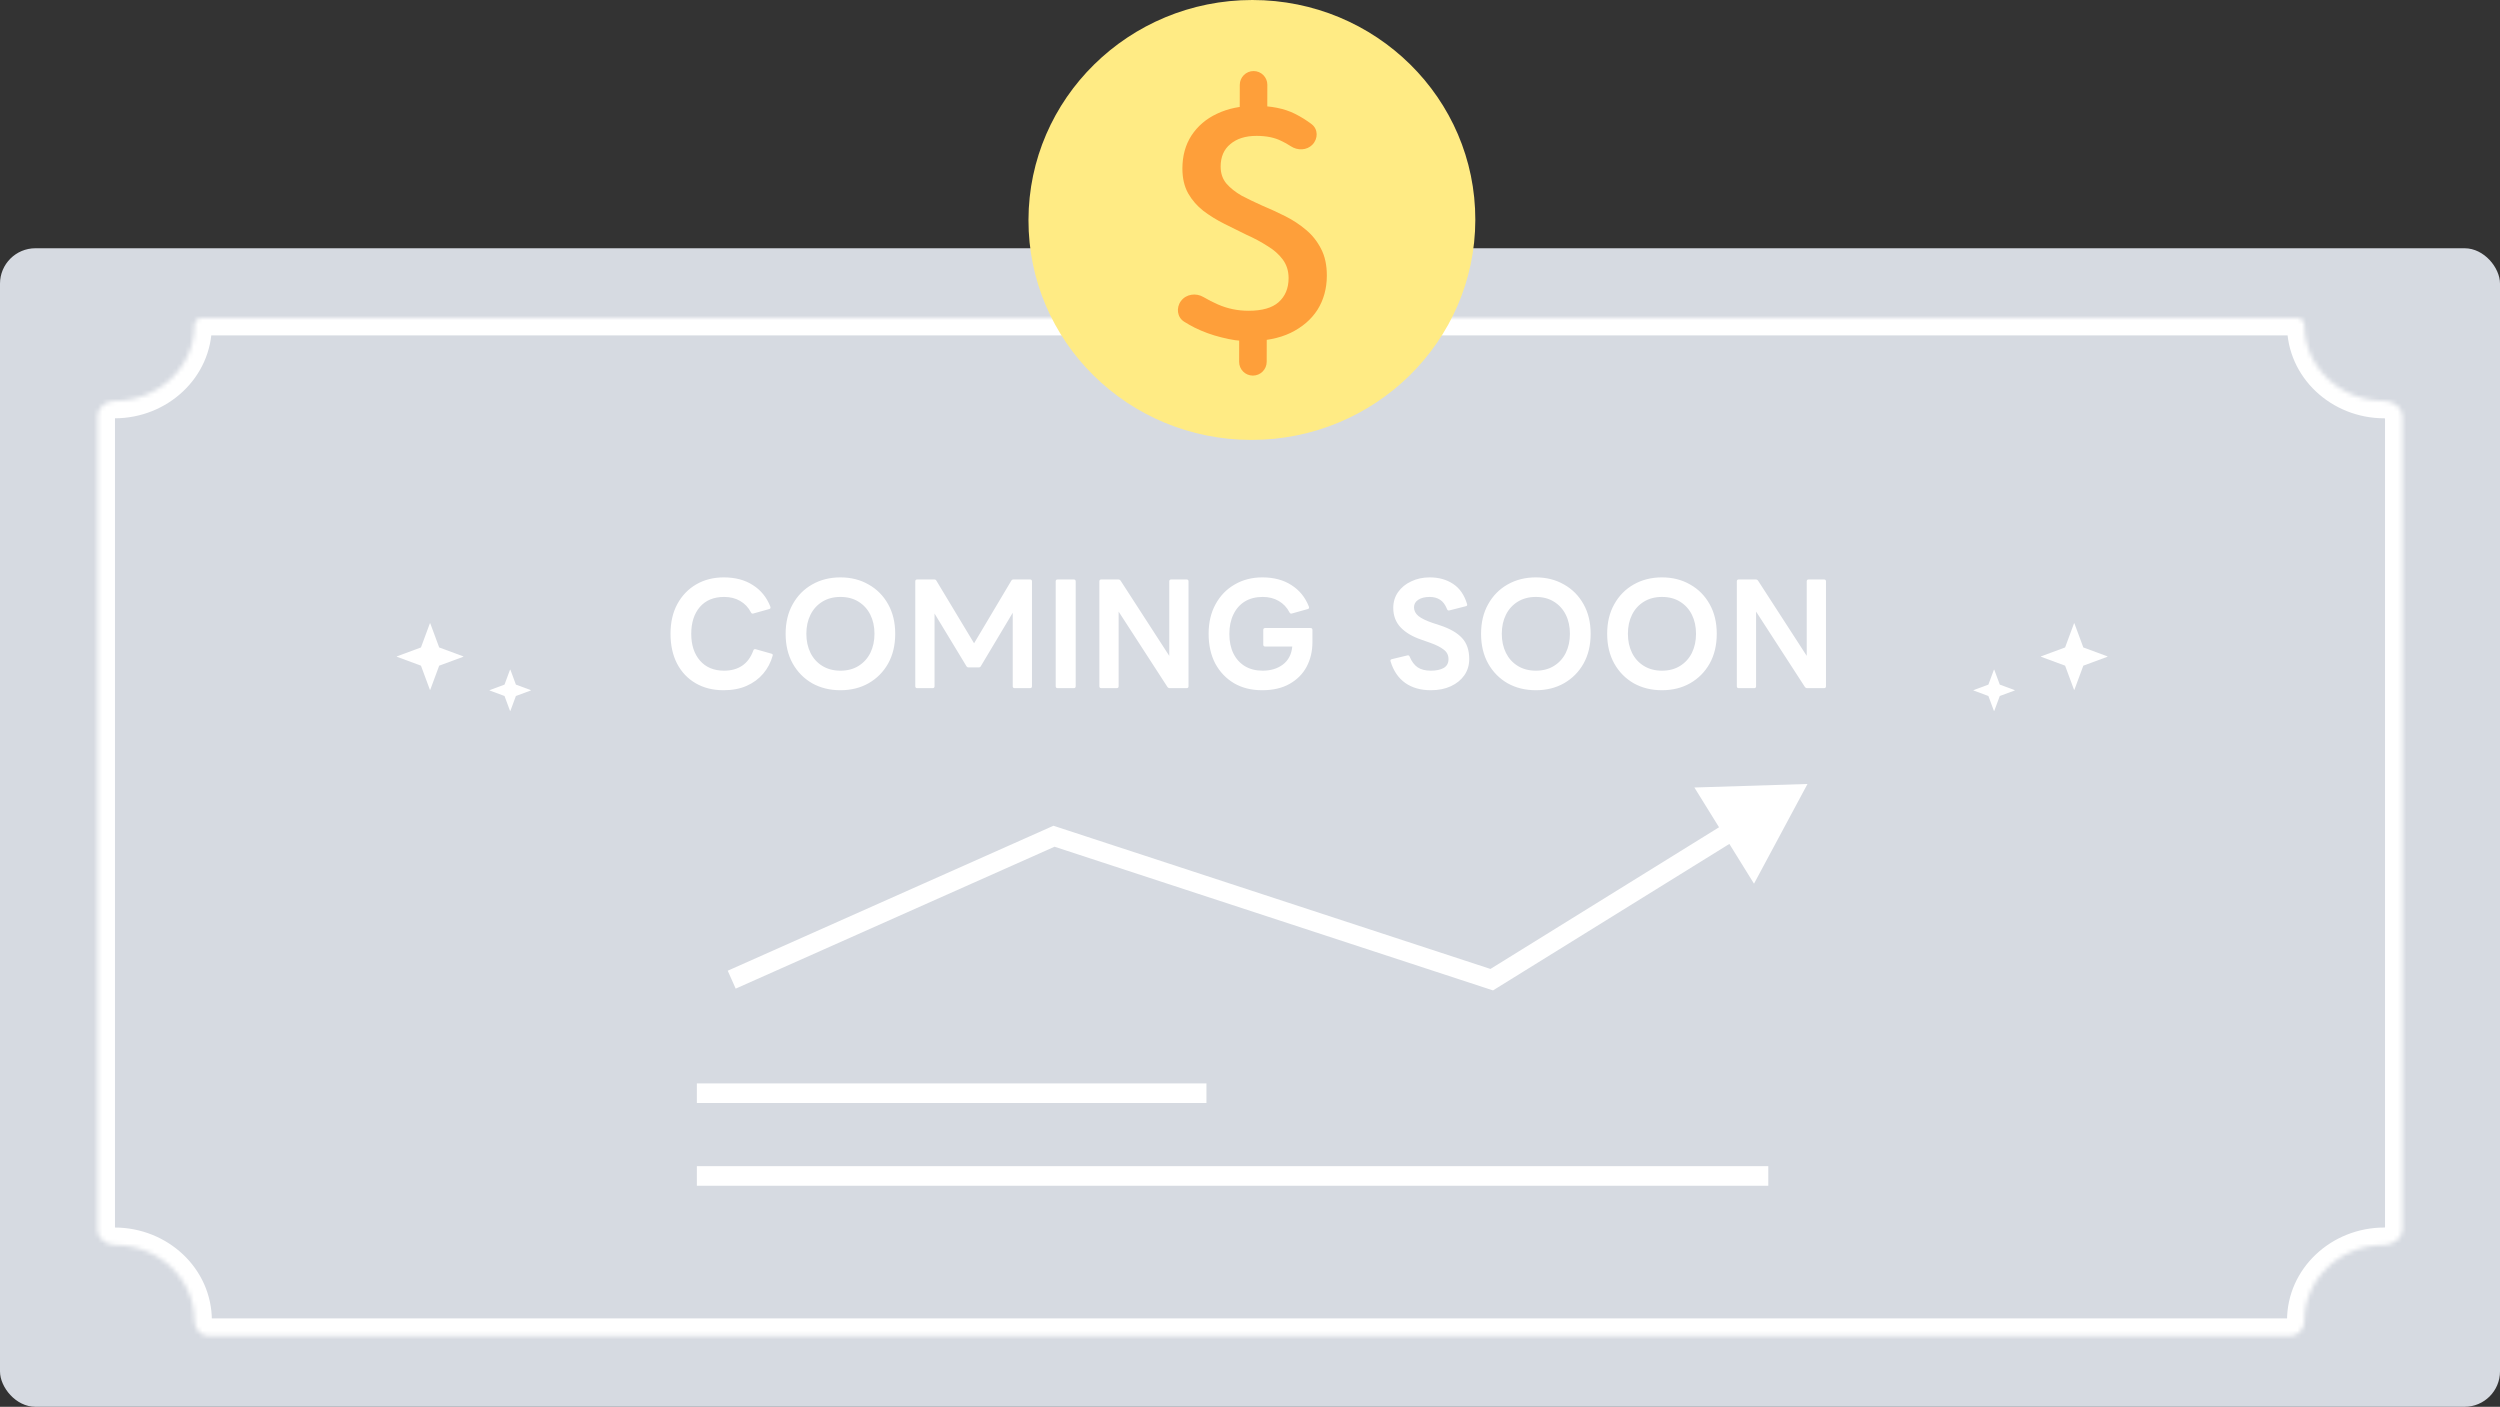
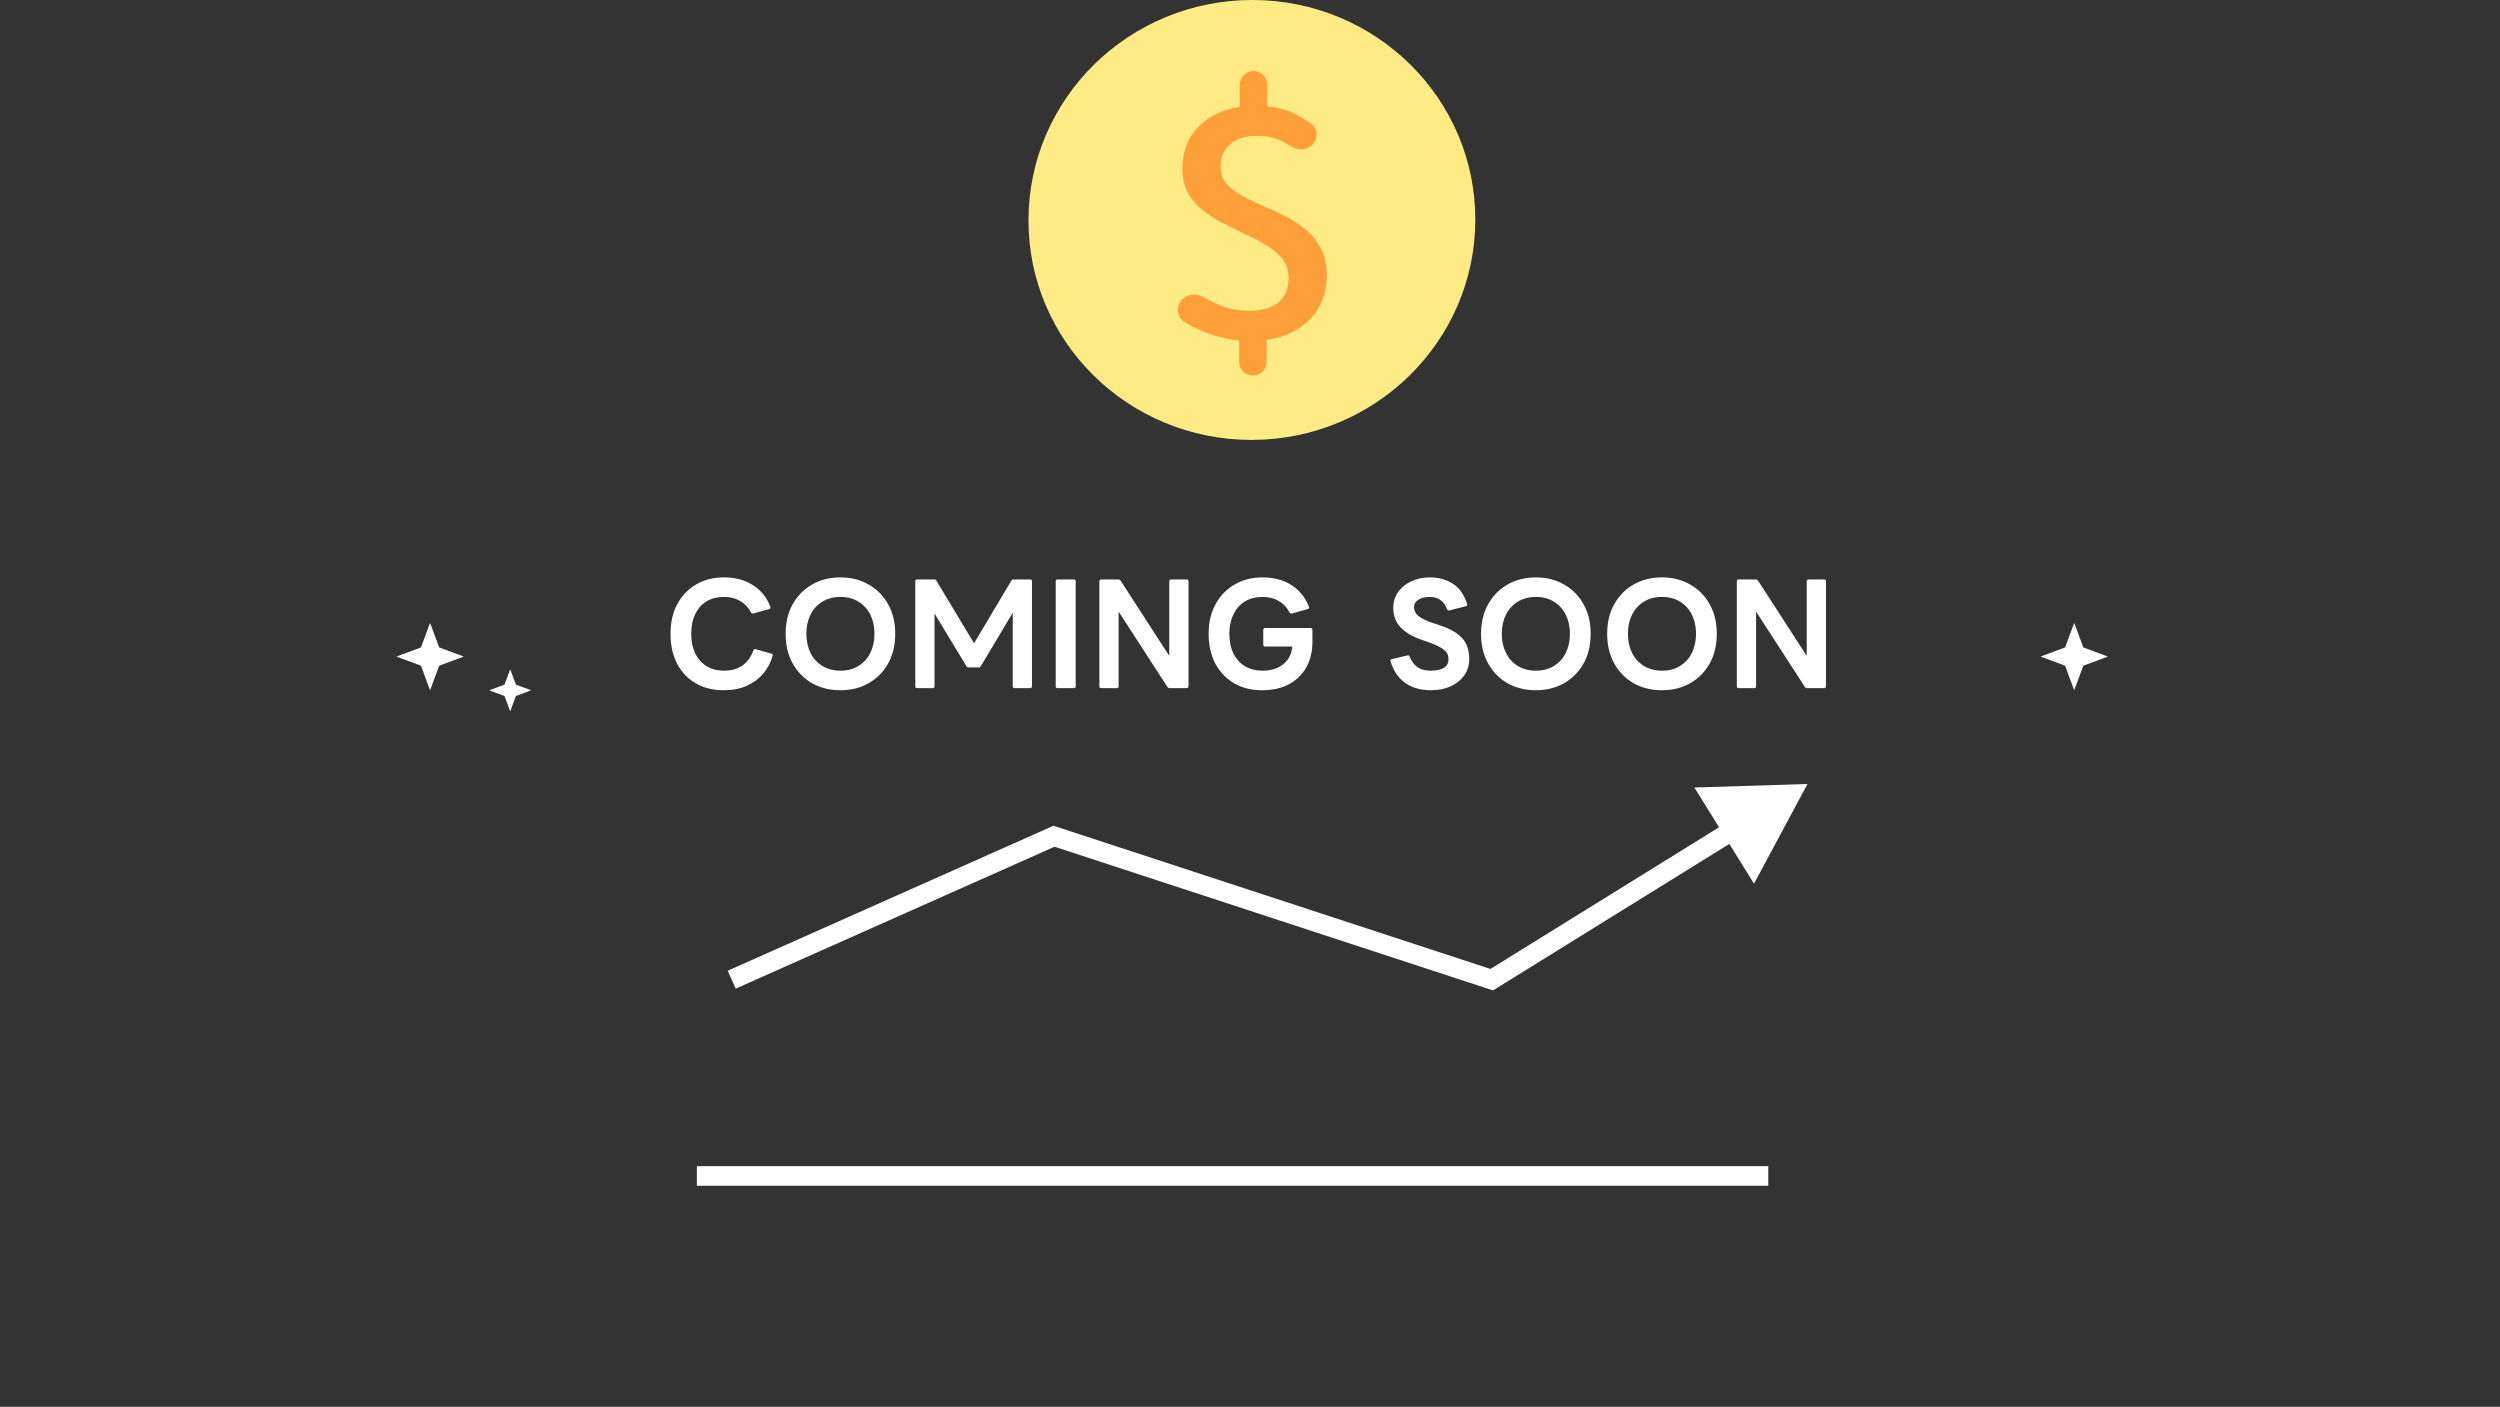
<svg xmlns="http://www.w3.org/2000/svg" width="574" height="323" viewBox="0 0 574 323" fill="none">
  <rect x="0" y="0" width="574" height="323" fill="#333333" stroke="none" />
-   <rect y="57" width="574" height="266" rx="8.133" fill="#D6DAE1" />
  <path d="M166.122 158.476C163.697 158.476 161.566 157.943 159.73 156.878C157.894 155.813 156.466 154.305 155.446 152.356C154.449 150.407 153.95 148.129 153.95 145.522C153.95 142.893 154.471 140.615 155.514 138.688C156.579 136.739 158.03 135.231 159.866 134.166C161.702 133.101 163.81 132.568 166.19 132.568C168.819 132.568 171.041 133.157 172.854 134.336C174.69 135.492 176.027 137.135 176.866 139.266C176.979 139.583 176.889 139.776 176.594 139.844L172.956 140.864C172.707 140.932 172.525 140.841 172.412 140.592C171.823 139.459 170.995 138.586 169.93 137.974C168.887 137.362 167.663 137.056 166.258 137.056C163.878 137.056 162.019 137.827 160.682 139.368C159.367 140.909 158.71 142.961 158.71 145.522C158.71 148.083 159.379 150.135 160.716 151.676C162.053 153.217 163.901 153.988 166.258 153.988C167.867 153.988 169.239 153.614 170.372 152.866C171.528 152.095 172.389 150.928 172.956 149.364C173.047 149.092 173.228 148.99 173.5 149.058L177.104 150.078C177.376 150.146 177.478 150.293 177.41 150.52C176.979 152.084 176.254 153.467 175.234 154.668C174.237 155.847 172.979 156.776 171.46 157.456C169.941 158.136 168.162 158.476 166.122 158.476ZM192.96 158.476C190.534 158.476 188.37 157.943 186.466 156.878C184.584 155.79 183.1 154.283 182.012 152.356C180.924 150.407 180.38 148.129 180.38 145.522C180.38 142.915 180.924 140.649 182.012 138.722C183.1 136.773 184.584 135.265 186.466 134.2C188.37 133.112 190.534 132.568 192.96 132.568C195.385 132.568 197.538 133.112 199.42 134.2C201.324 135.265 202.82 136.773 203.908 138.722C204.996 140.649 205.54 142.915 205.54 145.522C205.54 148.129 204.996 150.407 203.908 152.356C202.82 154.283 201.324 155.79 199.42 156.878C197.538 157.943 195.385 158.476 192.96 158.476ZM192.96 153.988C194.569 153.988 195.952 153.625 197.108 152.9C198.286 152.175 199.193 151.177 199.828 149.908C200.462 148.616 200.78 147.154 200.78 145.522C200.78 143.867 200.462 142.405 199.828 141.136C199.193 139.867 198.286 138.869 197.108 138.144C195.952 137.419 194.569 137.056 192.96 137.056C191.373 137.056 189.99 137.419 188.812 138.144C187.633 138.869 186.726 139.867 186.092 141.136C185.457 142.405 185.14 143.867 185.14 145.522C185.14 147.154 185.457 148.616 186.092 149.908C186.726 151.177 187.633 152.175 188.812 152.9C189.99 153.625 191.373 153.988 192.96 153.988ZM210.591 158C210.296 158 210.149 157.853 210.149 157.558V133.486C210.149 133.191 210.296 133.044 210.591 133.044H214.501C214.75 133.044 214.92 133.146 215.011 133.35L223.647 147.698L232.181 133.35C232.294 133.146 232.464 133.044 232.691 133.044H236.499C236.793 133.044 236.941 133.191 236.941 133.486V157.558C236.941 157.853 236.793 158 236.499 158H232.963C232.668 158 232.521 157.853 232.521 157.558V140.694L225.211 152.934C225.12 153.138 224.95 153.24 224.701 153.24H222.389C222.162 153.24 221.992 153.138 221.879 152.934L214.569 140.864V157.558C214.569 157.853 214.421 158 214.127 158H210.591ZM242.831 158C242.536 158 242.389 157.853 242.389 157.558V133.486C242.389 133.191 242.536 133.044 242.831 133.044H246.537C246.832 133.044 246.979 133.191 246.979 133.486V157.558C246.979 157.853 246.832 158 246.537 158H242.831ZM252.858 158C252.564 158 252.416 157.853 252.416 157.558V133.486C252.416 133.191 252.564 133.044 252.858 133.044H256.768C256.995 133.044 257.176 133.146 257.312 133.35L268.464 150.588V133.486C268.464 133.191 268.612 133.044 268.906 133.044H272.442C272.737 133.044 272.884 133.191 272.884 133.486V157.558C272.884 157.853 272.737 158 272.442 158H268.566C268.34 158 268.158 157.898 268.022 157.694L256.836 140.422V157.558C256.836 157.853 256.689 158 256.394 158H252.858ZM289.773 158.476C287.325 158.476 285.183 157.943 283.347 156.878C281.511 155.79 280.071 154.283 279.029 152.356C278.009 150.407 277.499 148.129 277.499 145.522C277.499 142.915 278.031 140.649 279.097 138.722C280.162 136.773 281.624 135.265 283.483 134.2C285.341 133.112 287.461 132.568 289.841 132.568C292.47 132.568 294.691 133.157 296.505 134.336C298.341 135.492 299.678 137.135 300.517 139.266C300.63 139.583 300.539 139.776 300.245 139.844L296.607 140.864C296.357 140.932 296.176 140.841 296.063 140.592C295.473 139.459 294.646 138.586 293.581 137.974C292.538 137.362 291.314 137.056 289.909 137.056C288.322 137.056 286.951 137.407 285.795 138.11C284.661 138.813 283.789 139.81 283.177 141.102C282.565 142.371 282.259 143.856 282.259 145.556C282.259 147.256 282.565 148.741 283.177 150.01C283.789 151.257 284.661 152.231 285.795 152.934C286.951 153.637 288.322 153.988 289.909 153.988C291.745 153.988 293.286 153.523 294.533 152.594C295.802 151.642 296.527 150.259 296.709 148.446H290.487C290.192 148.446 290.045 148.299 290.045 148.004V144.638C290.045 144.343 290.192 144.196 290.487 144.196H300.891C301.185 144.196 301.333 144.343 301.333 144.638V147.46C301.333 149.523 300.891 151.393 300.007 153.07C299.123 154.725 297.819 156.039 296.097 157.014C294.397 157.989 292.289 158.476 289.773 158.476ZM328.53 158.476C326.196 158.476 324.235 157.921 322.648 156.81C321.062 155.677 319.94 154.033 319.282 151.88C319.169 151.585 319.271 151.404 319.588 151.336L323.124 150.486C323.396 150.418 323.578 150.52 323.668 150.792C324.122 151.88 324.722 152.685 325.47 153.206C326.241 153.727 327.261 153.988 328.53 153.988C329.732 153.988 330.706 153.784 331.454 153.376C332.202 152.945 332.576 152.265 332.576 151.336C332.576 150.429 332.214 149.704 331.488 149.16C330.763 148.593 329.766 148.083 328.496 147.63L326.286 146.848C324.292 146.168 322.728 145.239 321.594 144.06C320.461 142.859 319.894 141.363 319.894 139.572C319.894 138.212 320.257 137.011 320.982 135.968C321.73 134.903 322.739 134.075 324.008 133.486C325.278 132.874 326.694 132.568 328.258 132.568C330.344 132.568 332.134 133.067 333.63 134.064C335.126 135.039 336.192 136.569 336.826 138.654C336.94 138.949 336.838 139.13 336.52 139.198L332.78 140.15C332.508 140.218 332.327 140.116 332.236 139.844C331.828 138.824 331.296 138.11 330.638 137.702C329.981 137.271 329.188 137.056 328.258 137.056C327.17 137.056 326.298 137.271 325.64 137.702C324.983 138.133 324.654 138.711 324.654 139.436C324.654 140.207 324.994 140.875 325.674 141.442C326.354 141.986 327.42 142.507 328.87 143.006L330.638 143.584C332.905 144.332 334.582 145.295 335.67 146.474C336.781 147.653 337.336 149.273 337.336 151.336C337.336 152.719 336.962 153.954 336.214 155.042C335.466 156.107 334.435 156.946 333.12 157.558C331.806 158.17 330.276 158.476 328.53 158.476ZM352.633 158.476C350.208 158.476 348.043 157.943 346.139 156.878C344.258 155.79 342.773 154.283 341.685 152.356C340.597 150.407 340.053 148.129 340.053 145.522C340.053 142.915 340.597 140.649 341.685 138.722C342.773 136.773 344.258 135.265 346.139 134.2C348.043 133.112 350.208 132.568 352.633 132.568C355.059 132.568 357.212 133.112 359.093 134.2C360.997 135.265 362.493 136.773 363.581 138.722C364.669 140.649 365.213 142.915 365.213 145.522C365.213 148.129 364.669 150.407 363.581 152.356C362.493 154.283 360.997 155.79 359.093 156.878C357.212 157.943 355.059 158.476 352.633 158.476ZM352.633 153.988C354.243 153.988 355.625 153.625 356.781 152.9C357.96 152.175 358.867 151.177 359.501 149.908C360.136 148.616 360.453 147.154 360.453 145.522C360.453 143.867 360.136 142.405 359.501 141.136C358.867 139.867 357.96 138.869 356.781 138.144C355.625 137.419 354.243 137.056 352.633 137.056C351.047 137.056 349.664 137.419 348.485 138.144C347.307 138.869 346.4 139.867 345.765 141.136C345.131 142.405 344.813 143.867 344.813 145.522C344.813 147.154 345.131 148.616 345.765 149.908C346.4 151.177 347.307 152.175 348.485 152.9C349.664 153.625 351.047 153.988 352.633 153.988ZM381.587 158.476C379.161 158.476 376.997 157.943 375.093 156.878C373.211 155.79 371.727 154.283 370.639 152.356C369.551 150.407 369.007 148.129 369.007 145.522C369.007 142.915 369.551 140.649 370.639 138.722C371.727 136.773 373.211 135.265 375.093 134.2C376.997 133.112 379.161 132.568 381.587 132.568C384.012 132.568 386.165 133.112 388.047 134.2C389.951 135.265 391.447 136.773 392.535 138.722C393.623 140.649 394.167 142.915 394.167 145.522C394.167 148.129 393.623 150.407 392.535 152.356C391.447 154.283 389.951 155.79 388.047 156.878C386.165 157.943 384.012 158.476 381.587 158.476ZM381.587 153.988C383.196 153.988 384.579 153.625 385.735 152.9C386.913 152.175 387.82 151.177 388.455 149.908C389.089 148.616 389.407 147.154 389.407 145.522C389.407 143.867 389.089 142.405 388.455 141.136C387.82 139.867 386.913 138.869 385.735 138.144C384.579 137.419 383.196 137.056 381.587 137.056C380 137.056 378.617 137.419 377.439 138.144C376.26 138.869 375.353 139.867 374.719 141.136C374.084 142.405 373.767 143.867 373.767 145.522C373.767 147.154 374.084 148.616 374.719 149.908C375.353 151.177 376.26 152.175 377.439 152.9C378.617 153.625 380 153.988 381.587 153.988ZM399.218 158C398.923 158 398.776 157.853 398.776 157.558V133.486C398.776 133.191 398.923 133.044 399.218 133.044H403.128C403.354 133.044 403.536 133.146 403.672 133.35L414.824 150.588V133.486C414.824 133.191 414.971 133.044 415.266 133.044H418.802C419.096 133.044 419.244 133.191 419.244 133.486V157.558C419.244 157.853 419.096 158 418.802 158H414.926C414.699 158 414.518 157.898 414.382 157.694L403.196 140.422V157.558C403.196 157.853 403.048 158 402.754 158H399.218Z" fill="white" />
  <path d="M476.287 143.129C476.271 143.085 476.208 143.085 476.192 143.129L474.155 148.632C474.15 148.646 474.139 148.657 474.125 148.662L468.622 150.698C468.578 150.715 468.578 150.777 468.622 150.794L474.125 152.83C474.139 152.835 474.15 152.846 474.155 152.86L476.192 158.363C476.208 158.407 476.271 158.407 476.287 158.363L478.323 152.86C478.328 152.846 478.339 152.835 478.353 152.83L483.857 150.794C483.901 150.777 483.901 150.715 483.857 150.698L478.353 148.662C478.339 148.657 478.328 148.646 478.323 148.632L476.287 143.129Z" fill="white" />
-   <path d="M457.891 153.781C457.875 153.737 457.812 153.737 457.796 153.781L456.544 157.164C456.539 157.178 456.528 157.189 456.514 157.194L453.131 158.446C453.087 158.462 453.087 158.525 453.131 158.541L456.514 159.793C456.528 159.798 456.539 159.809 456.544 159.823L457.796 163.206C457.812 163.25 457.875 163.25 457.891 163.206L459.143 159.823C459.148 159.809 459.159 159.798 459.173 159.793L462.556 158.541C462.6 158.525 462.6 158.462 462.556 158.446L459.173 157.194C459.159 157.189 459.148 157.178 459.143 157.164L457.891 153.781Z" fill="white" />
  <path d="M98.697 143.129C98.714 143.085 98.776 143.085 98.793 143.129L100.829 148.632C100.834 148.646 100.845 148.657 100.859 148.662L106.362 150.698C106.407 150.715 106.407 150.777 106.362 150.794L100.859 152.83C100.845 152.835 100.834 152.846 100.829 152.86L98.793 158.363C98.776 158.407 98.714 158.407 98.697 158.363L96.661 152.86C96.656 152.846 96.645 152.835 96.631 152.83L91.128 150.794C91.084 150.777 91.084 150.715 91.128 150.698L96.631 148.662C96.645 148.657 96.656 148.646 96.661 148.632L98.697 143.129Z" fill="white" />
  <path d="M117.095 153.781C117.112 153.737 117.174 153.737 117.191 153.781L118.442 157.164C118.448 157.178 118.459 157.189 118.473 157.194L121.855 158.446C121.9 158.462 121.9 158.525 121.855 158.541L118.473 159.793C118.459 159.798 118.448 159.809 118.442 159.823L117.191 163.206C117.174 163.25 117.112 163.25 117.095 163.206L115.844 159.823C115.838 159.809 115.827 159.798 115.814 159.793L112.431 158.541C112.386 158.525 112.386 158.462 112.431 158.446L115.814 157.194C115.827 157.189 115.838 157.178 115.844 157.164L117.095 153.781Z" fill="white" />
  <mask id="path-7-inside-1_4292_34815" fill="white">
-     <path fill-rule="evenodd" clip-rule="evenodd" d="M26.322 92.043C36.441 92.043 44.644 84.27 44.644 74.68C44.644 73.779 45.341 73 46.242 73H527.501C528.402 73 529.1 73.779 529.1 74.68C529.1 84.27 537.303 92.043 547.422 92.043C549.584 92.043 551.6 93.639 551.6 95.802V282.084C551.6 284.246 549.584 285.842 547.422 285.842C537.303 285.842 529.1 293.616 529.1 303.205C529.1 305.017 527.761 306.702 525.949 306.702H47.795C45.983 306.702 44.644 305.017 44.644 303.205C44.644 293.616 36.441 285.842 26.322 285.842C24.284 285.842 22.4 284.33 22.4 282.292V95.593C22.4 93.556 24.284 92.043 26.322 92.043Z" />
-   </mask>
-   <path d="M40.644 74.68C40.644 81.861 34.437 88.043 26.322 88.043V96.043C38.445 96.043 48.644 86.678 48.644 74.68H40.644ZM527.501 69H46.242V77H527.501V69ZM547.422 88.043C539.307 88.043 533.1 81.861 533.1 74.68H525.1C525.1 86.678 535.299 96.043 547.422 96.043V88.043ZM555.6 282.084V95.802H547.6V282.084H555.6ZM533.1 303.205C533.1 296.025 539.307 289.842 547.422 289.842V281.842C535.299 281.842 525.1 291.207 525.1 303.205H533.1ZM47.795 310.702H525.949V302.702H47.795V310.702ZM26.322 289.842C34.437 289.842 40.644 296.025 40.644 303.205H48.644C48.644 291.207 38.445 281.842 26.322 281.842V289.842ZM18.4 95.593V282.292H26.4V95.593H18.4ZM26.4 95.593C26.4 95.713 26.37 95.833 26.323 95.929C26.28 96.019 26.236 96.06 26.226 96.069C26.216 96.077 26.225 96.068 26.253 96.057C26.28 96.047 26.305 96.043 26.322 96.043V88.043C22.607 88.043 18.4 90.849 18.4 95.593H26.4ZM47.795 302.702C47.974 302.702 48.151 302.746 48.297 302.818C48.436 302.885 48.519 302.963 48.562 303.013C48.633 303.094 48.644 303.15 48.644 303.205H40.644C40.644 306.67 43.256 310.702 47.795 310.702V302.702ZM525.1 303.205C525.1 303.15 525.111 303.094 525.181 303.013C525.224 302.963 525.308 302.885 525.447 302.818C525.593 302.746 525.769 302.702 525.949 302.702V310.702C530.488 310.702 533.1 306.67 533.1 303.205H525.1ZM547.422 96.043C547.472 96.043 547.532 96.053 547.592 96.076C547.654 96.099 547.692 96.126 547.706 96.138C547.72 96.15 547.694 96.132 547.661 96.066C547.625 95.992 547.6 95.896 547.6 95.802H555.6C555.6 90.902 551.225 88.043 547.422 88.043V96.043ZM26.322 281.842C26.305 281.842 26.28 281.838 26.253 281.828C26.225 281.818 26.216 281.808 26.226 281.816C26.236 281.825 26.28 281.867 26.323 281.956C26.37 282.053 26.4 282.173 26.4 282.292H18.4C18.4 287.036 22.607 289.842 26.322 289.842V281.842ZM527.501 77C525.938 77 525.1 75.725 525.1 74.68H533.1C533.1 71.834 530.866 69 527.501 69V77ZM547.6 282.084C547.6 281.989 547.625 281.893 547.661 281.82C547.694 281.754 547.72 281.735 547.706 281.747C547.692 281.76 547.654 281.787 547.592 281.81C547.532 281.832 547.472 281.842 547.422 281.842V289.842C551.225 289.842 555.6 286.983 555.6 282.084H547.6ZM48.644 74.68C48.644 75.725 47.805 77 46.242 77V69C42.877 69 40.644 71.834 40.644 74.68H48.644Z" fill="white" mask="url(#path-7-inside-1_4292_34815)" />
+     </mask>
  <path d="M242 192L242.701 189.862L241.877 189.592L241.085 189.944L242 192ZM342.5 224.934L341.799 227.072L342.795 227.398L343.685 226.846L342.5 224.934ZM415 180L389.032 180.811L402.719 202.895L415 180ZM168.915 226.99L242.915 194.056L241.085 189.944L167.085 222.878L168.915 226.99ZM241.299 194.138L341.799 227.072L343.201 222.796L242.701 189.862L241.299 194.138ZM343.685 226.846L398.973 192.58L396.602 188.755L341.315 223.022L343.685 226.846Z" fill="white" />
-   <path d="M160 251H277" stroke="white" stroke-width="4.5" />
  <path d="M160 270H406" stroke="white" stroke-width="4.5" />
  <ellipse cx="51.298" cy="50.502" rx="51.298" ry="50.502" transform="matrix(1 -8.09354e-10 -0.002 1 236.238 0)" fill="#FFEB84" />
  <path d="M286.651 78.323C284.648 78.323 282.565 78.033 280.405 77.452C278.244 76.92 276.189 76.169 274.241 75.201C273.418 74.781 272.631 74.334 271.878 73.859C270.257 72.838 270.005 70.652 271.15 69.11C272.342 67.504 274.602 67.193 276.321 68.207C277.397 68.841 278.501 69.405 279.632 69.9C281.844 70.868 284.189 71.353 286.668 71.353C289.779 71.353 292.074 70.699 293.554 69.392C295.086 68.037 295.855 66.197 295.861 63.873C295.865 62.228 295.42 60.8 294.526 59.589C293.633 58.379 292.449 57.338 290.974 56.467C289.553 55.547 287.973 54.7 286.234 53.926C284.549 53.103 282.837 52.256 281.099 51.384C279.361 50.513 277.755 49.52 276.281 48.407C274.86 47.294 273.703 45.962 272.81 44.413C271.918 42.816 271.474 40.904 271.479 38.677C271.486 35.773 272.178 33.255 273.554 31.125C274.983 28.947 276.937 27.277 279.419 26.115C281.953 24.905 284.881 24.3 288.203 24.3C291.841 24.3 294.872 24.905 297.294 26.115C298.68 26.807 299.97 27.61 301.166 28.524C302.661 29.667 302.652 31.842 301.344 33.202C300.042 34.556 297.927 34.603 296.361 33.572C295.634 33.093 294.912 32.689 294.195 32.36C292.667 31.585 290.77 31.198 288.503 31.198C285.972 31.198 283.966 31.827 282.487 33.086C281.008 34.296 280.265 36.015 280.26 38.241C280.256 39.791 280.702 41.097 281.595 42.163C282.489 43.179 283.647 44.099 285.069 44.922C286.544 45.696 288.15 46.471 289.889 47.245C291.627 47.971 293.365 48.77 295.103 49.642C296.841 50.513 298.421 51.554 299.842 52.764C301.263 53.926 302.419 55.378 303.312 57.121C304.204 58.815 304.647 60.872 304.642 63.293C304.635 66.246 303.917 68.86 302.488 71.135C301.059 73.362 298.998 75.129 296.306 76.436C293.666 77.694 290.448 78.323 286.651 78.323ZM287.661 86.238C285.914 86.238 284.5 84.822 284.505 83.074L284.523 75.128L290.851 75.128L290.832 83.074C290.828 84.822 289.408 86.238 287.661 86.238ZM284.636 27.204L284.655 19.476C284.659 17.729 286.079 16.312 287.826 16.312C289.573 16.312 290.986 17.729 290.982 19.476L290.964 27.204L284.636 27.204Z" fill="#FE9F3A" />
</svg>